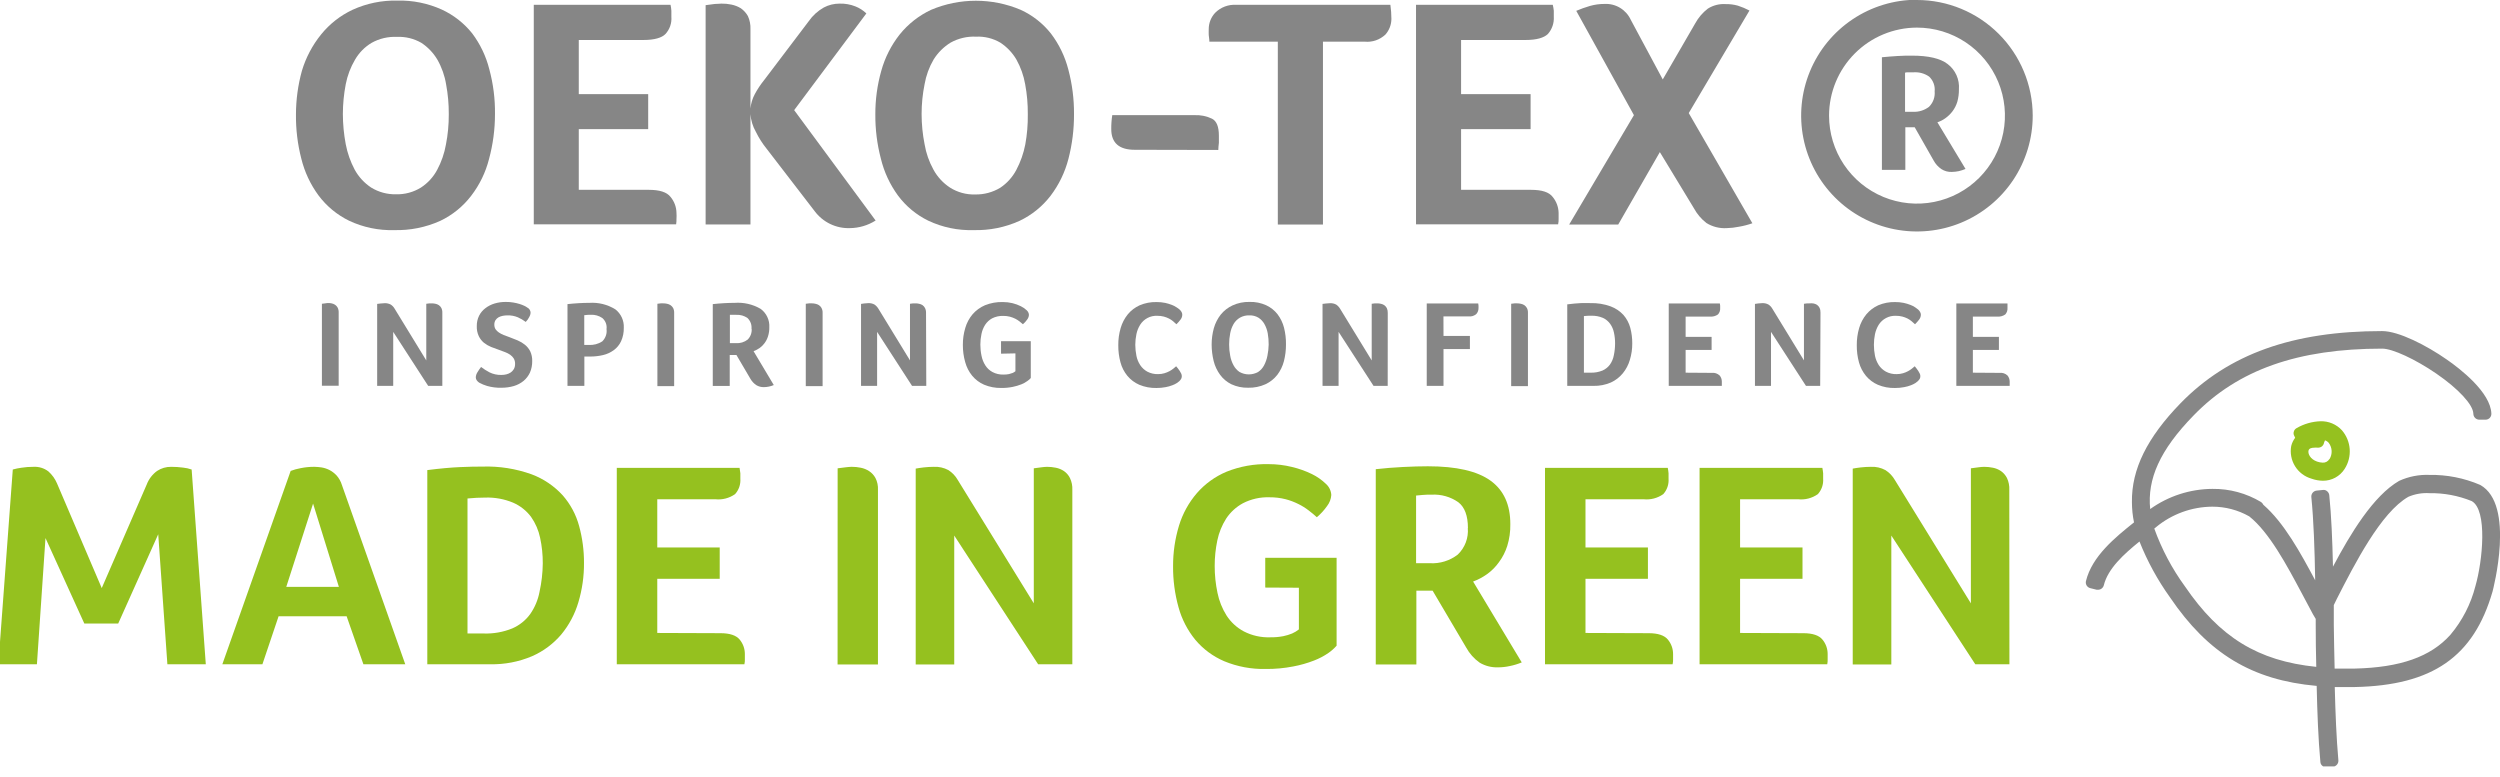
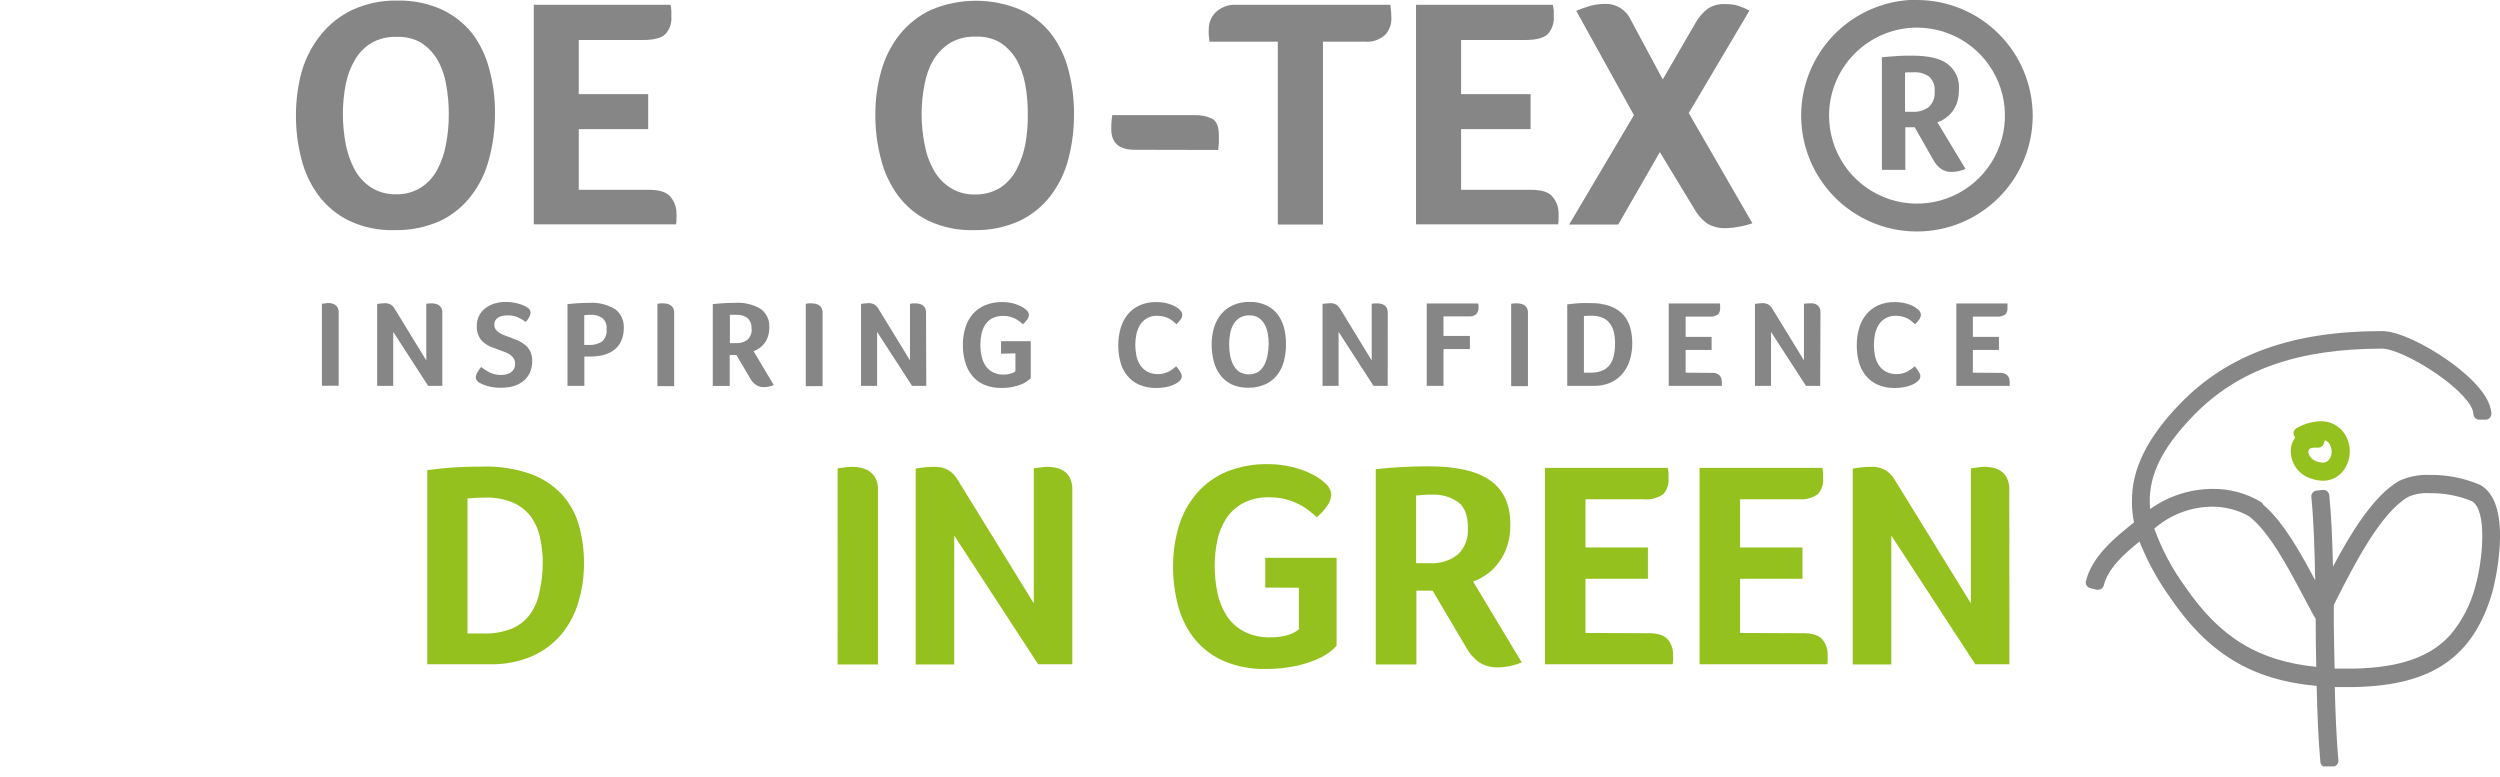
<svg xmlns="http://www.w3.org/2000/svg" width="164" height="51" viewBox="0 0 164 51" fill="none">
  <g id="Zertifizierung_OEKOTEX_Made_in_Green_rgb 1" clip-path="url(#clip0_652_3153)">
-     <path id="Vector" d="M2.188 30.624C2.543 30.602 2.893 30.708 3.175 30.925C3.417 31.14 3.609 31.407 3.737 31.705L6.674 38.579L9.627 31.779C9.762 31.424 9.998 31.116 10.306 30.893C10.58 30.712 10.902 30.618 11.23 30.624C11.491 30.624 11.752 30.641 12.01 30.675C12.202 30.694 12.39 30.736 12.572 30.8L13.5 43.576H10.98L10.38 35.047L7.755 40.902H5.531L2.984 35.297L2.422 43.576H-0.109L0.839 30.8C1.026 30.748 1.216 30.709 1.408 30.683C1.666 30.643 1.927 30.623 2.188 30.624Z" fill="#95C11F" />
-     <path id="Vector_2" d="M23.839 43.575L22.738 40.425H18.276L17.215 43.575H14.586L19.068 30.892C19.278 30.813 19.495 30.753 19.715 30.713C20.011 30.652 20.311 30.622 20.613 30.623C20.772 30.626 20.931 30.639 21.088 30.662C21.266 30.691 21.438 30.746 21.599 30.826C21.776 30.916 21.936 31.037 22.072 31.181C22.236 31.364 22.359 31.582 22.43 31.818L26.585 43.575H23.839ZM20.538 33.035L18.779 38.5H22.231L20.538 33.035Z" fill="#95C11F" />
    <path id="Vector_3" d="M38.31 36.927C38.316 37.8 38.192 38.668 37.943 39.504C37.716 40.276 37.335 40.995 36.824 41.616C36.3 42.234 35.642 42.724 34.901 43.048C34.03 43.417 33.092 43.597 32.147 43.575H28.031V30.838C28.858 30.733 29.56 30.67 30.149 30.643C30.738 30.615 31.238 30.608 31.663 30.608C32.755 30.574 33.844 30.746 34.873 31.115C35.651 31.406 36.349 31.877 36.909 32.489C37.42 33.07 37.789 33.76 37.99 34.507C38.206 35.296 38.313 36.11 38.31 36.927ZM35.606 36.967C35.61 36.398 35.551 35.831 35.431 35.276C35.328 34.782 35.125 34.315 34.834 33.902C34.531 33.498 34.127 33.179 33.664 32.977C33.087 32.736 32.464 32.621 31.838 32.641C31.464 32.641 31.074 32.661 30.668 32.7V41.557H31.729C32.374 41.58 33.016 41.465 33.613 41.221C34.08 41.017 34.484 40.693 34.783 40.281C35.086 39.845 35.294 39.35 35.392 38.828C35.527 38.217 35.599 37.593 35.606 36.967Z" fill="#95C11F" />
-     <path id="Vector_4" d="M47.26 41.537C47.88 41.537 48.301 41.682 48.528 41.963C48.745 42.228 48.864 42.561 48.863 42.904C48.863 43.044 48.863 43.161 48.863 43.259C48.863 43.356 48.863 43.462 48.832 43.575H40.461V30.693H48.516C48.539 30.811 48.556 30.929 48.567 31.049C48.567 31.146 48.567 31.263 48.567 31.404C48.58 31.587 48.556 31.771 48.497 31.945C48.437 32.119 48.343 32.279 48.22 32.415C47.843 32.681 47.383 32.8 46.925 32.751H43.117V35.912H47.213V37.969H43.117V41.522L47.26 41.537Z" fill="#95C11F" />
    <path id="Vector_5" d="M54.949 30.721C55.133 30.693 55.308 30.674 55.484 30.654C55.613 30.637 55.743 30.627 55.874 30.623C56.072 30.623 56.269 30.643 56.463 30.682C56.659 30.72 56.845 30.795 57.013 30.904C57.187 31.018 57.33 31.174 57.43 31.357C57.553 31.598 57.609 31.867 57.594 32.138V43.591H54.945L54.949 30.721Z" fill="#95C11F" />
    <path id="Vector_6" d="M70.345 43.576H68.102L62.598 35.133V43.587H60.07V30.741C60.199 30.714 60.371 30.69 60.593 30.663C60.811 30.638 61.029 30.625 61.248 30.624C61.584 30.605 61.919 30.68 62.216 30.839C62.471 31.003 62.682 31.227 62.832 31.491L67.817 39.579V30.721L68.32 30.655C68.442 30.638 68.564 30.627 68.687 30.624C68.881 30.624 69.074 30.644 69.264 30.683C69.456 30.72 69.637 30.796 69.799 30.905C69.965 31.021 70.099 31.177 70.189 31.358C70.305 31.601 70.358 31.869 70.345 32.139V43.576Z" fill="#95C11F" />
    <path id="Vector_7" d="M83 38.544V36.592H87.681V42.357C87.521 42.538 87.34 42.699 87.142 42.837C86.85 43.037 86.536 43.202 86.206 43.329C85.762 43.502 85.302 43.633 84.833 43.72C84.242 43.835 83.641 43.89 83.039 43.884C82.103 43.907 81.173 43.734 80.308 43.376C79.575 43.063 78.925 42.582 78.412 41.971C77.901 41.345 77.526 40.619 77.312 39.84C77.067 38.96 76.946 38.051 76.954 37.138C76.95 36.236 77.082 35.339 77.344 34.476C77.583 33.695 77.981 32.972 78.514 32.352C79.047 31.739 79.715 31.257 80.464 30.943C81.343 30.592 82.284 30.423 83.23 30.448C83.741 30.448 84.251 30.509 84.747 30.631C85.201 30.738 85.642 30.895 86.062 31.099C86.402 31.265 86.714 31.484 86.986 31.747C87.192 31.933 87.317 32.193 87.333 32.47C87.316 32.736 87.218 32.99 87.053 33.2C86.863 33.471 86.639 33.716 86.385 33.93C86.233 33.789 86.054 33.641 85.855 33.489C85.645 33.326 85.419 33.184 85.18 33.067C84.909 32.931 84.624 32.823 84.33 32.747C83.986 32.661 83.632 32.619 83.277 32.622C82.673 32.602 82.074 32.736 81.537 33.012C81.093 33.252 80.715 33.598 80.437 34.019C80.158 34.458 79.961 34.943 79.856 35.452C79.741 36.001 79.683 36.561 79.684 37.123C79.682 37.717 79.744 38.31 79.867 38.891C79.974 39.42 80.176 39.926 80.464 40.382C80.746 40.816 81.132 41.171 81.588 41.416C82.127 41.696 82.729 41.83 83.335 41.807C83.62 41.812 83.905 41.787 84.186 41.733C84.383 41.692 84.576 41.634 84.763 41.557C84.922 41.488 85.072 41.397 85.207 41.288V38.555L83 38.544Z" fill="#95C11F" />
    <path id="Vector_8" d="M99.077 34.39C99.086 34.873 99.018 35.354 98.875 35.815C98.753 36.201 98.567 36.564 98.325 36.888C98.109 37.19 97.846 37.453 97.544 37.669C97.264 37.868 96.958 38.029 96.636 38.149L99.826 43.454C99.575 43.559 99.313 43.638 99.046 43.692C98.79 43.749 98.528 43.778 98.266 43.778C97.846 43.792 97.431 43.687 97.069 43.473C96.699 43.213 96.395 42.871 96.179 42.474L93.979 38.746H92.914V43.587H90.25V30.779C90.831 30.713 91.42 30.666 92.029 30.635C92.637 30.604 93.199 30.588 93.671 30.588C95.535 30.588 96.903 30.901 97.775 31.529C98.646 32.156 99.08 33.11 99.077 34.39ZM96.296 34.64C96.296 33.836 96.086 33.266 95.66 32.942C95.151 32.589 94.539 32.416 93.921 32.45C93.691 32.45 93.488 32.45 93.32 32.469L92.895 32.508V36.947H93.804C94.46 36.984 95.109 36.783 95.629 36.381C95.862 36.158 96.041 35.886 96.156 35.585C96.27 35.284 96.315 34.961 96.288 34.64H96.296Z" fill="#95C11F" />
    <path id="Vector_9" d="M108.151 41.537C108.771 41.537 109.192 41.682 109.418 41.963C109.636 42.228 109.754 42.561 109.754 42.904C109.754 43.044 109.754 43.161 109.754 43.259C109.754 43.356 109.754 43.462 109.723 43.575H101.352V30.693H109.407C109.43 30.811 109.447 30.929 109.457 31.049C109.457 31.146 109.457 31.263 109.457 31.404C109.471 31.587 109.447 31.771 109.387 31.945C109.328 32.119 109.233 32.279 109.11 32.415C108.734 32.681 108.273 32.8 107.815 32.751H104.008V35.912H108.104V37.969H104.008V41.522L108.151 41.537Z" fill="#95C11F" />
    <path id="Vector_10" d="M118.291 41.537C118.911 41.537 119.333 41.682 119.559 41.963C119.776 42.228 119.895 42.561 119.894 42.904C119.894 43.044 119.894 43.161 119.894 43.259C119.894 43.356 119.894 43.462 119.867 43.575H111.492V30.693H119.547C119.571 30.811 119.587 30.929 119.598 31.049C119.598 31.146 119.598 31.263 119.598 31.404C119.611 31.587 119.588 31.771 119.528 31.945C119.468 32.119 119.374 32.279 119.251 32.415C118.875 32.681 118.414 32.801 117.956 32.751H114.149V35.912H118.244V37.969H114.149V41.522L118.291 41.537Z" fill="#95C11F" />
    <path id="Vector_11" d="M131.818 43.576H129.579L124.071 35.133V43.587H121.539V30.741C121.668 30.714 121.843 30.69 122.062 30.663C122.281 30.638 122.501 30.625 122.721 30.624C123.056 30.605 123.389 30.68 123.684 30.839C123.941 31.003 124.153 31.226 124.305 31.491L129.29 39.579V30.721L129.789 30.655C129.911 30.638 130.033 30.627 130.156 30.624C130.351 30.624 130.546 30.644 130.737 30.683C130.927 30.72 131.108 30.796 131.268 30.905C131.432 31.022 131.566 31.178 131.658 31.358C131.772 31.602 131.824 31.87 131.81 32.139L131.818 43.576Z" fill="#95C11F" />
    <path id="Vector_12" d="M162.697 31.809C161.647 31.358 160.513 31.134 159.37 31.154C158.686 31.126 158.006 31.26 157.384 31.544C155.695 32.52 154.193 34.998 153.043 37.173C153.004 35.432 152.937 33.831 152.801 32.489C152.796 32.437 152.78 32.387 152.755 32.341C152.731 32.296 152.697 32.256 152.657 32.223C152.619 32.19 152.575 32.165 152.527 32.151C152.479 32.137 152.429 32.134 152.38 32.141L151.962 32.184C151.863 32.197 151.772 32.247 151.709 32.325C151.646 32.403 151.615 32.502 151.623 32.602C151.775 34.116 151.841 35.998 151.876 38.067C150.909 36.255 149.828 34.284 148.475 33.113C148.442 33.042 148.391 32.98 148.327 32.934C147.363 32.356 146.259 32.057 145.136 32.071C143.671 32.079 142.244 32.541 141.052 33.394C140.857 31.442 141.664 29.541 143.915 27.238C146.809 24.26 150.733 22.87 156.273 22.87C156.947 22.87 158.437 23.561 159.814 24.502C161.277 25.509 162.237 26.547 162.252 27.141C162.252 27.244 162.294 27.344 162.367 27.417C162.44 27.49 162.539 27.531 162.643 27.531H163.064C163.166 27.528 163.263 27.484 163.333 27.41C163.401 27.335 163.437 27.238 163.434 27.137C163.388 25.739 161.383 24.19 160.524 23.596C159.186 22.66 157.353 21.719 156.269 21.719C150.398 21.719 146.193 23.226 143.053 26.442C140.845 28.714 139.823 30.787 139.854 32.945C139.856 33.39 139.901 33.833 139.991 34.269C138.754 35.256 137.237 36.49 136.839 38.117C136.815 38.216 136.831 38.319 136.882 38.406C136.935 38.494 137.021 38.557 137.12 38.582L137.541 38.687C137.573 38.691 137.606 38.691 137.639 38.687C137.723 38.686 137.805 38.657 137.872 38.605C137.939 38.553 137.987 38.48 138.009 38.398C138.278 37.302 139.312 36.361 140.35 35.522C140.866 36.822 141.54 38.054 142.355 39.191C144.843 42.856 147.718 44.617 151.974 44.995C152.013 46.764 152.079 48.474 152.216 49.98C152.218 50.03 152.231 50.079 152.254 50.124C152.276 50.168 152.309 50.207 152.348 50.238C152.416 50.298 152.503 50.333 152.594 50.336H152.629L153.043 50.296C153.145 50.288 153.239 50.239 153.306 50.16C153.372 50.082 153.405 49.981 153.398 49.879C153.269 48.434 153.203 46.783 153.16 45.07C153.398 45.07 153.632 45.07 153.866 45.07C154.1 45.07 154.256 45.07 154.474 45.07C159.576 44.964 162.276 43.083 163.512 38.801C163.536 38.695 165.026 33.094 162.697 31.809ZM147.55 33.874C148.869 34.92 150.031 37.11 150.975 38.879C151.248 39.398 151.494 39.862 151.728 40.292L151.911 40.6C151.911 40.721 151.911 40.842 151.911 40.959C151.911 41.883 151.923 42.812 151.947 43.746C148.116 43.356 145.604 41.795 143.334 38.469C142.486 37.306 141.809 36.028 141.321 34.675L141.446 34.573C142.485 33.717 143.786 33.246 145.132 33.238C145.98 33.237 146.813 33.456 147.55 33.874ZM153.097 40.986V40.955C153.097 40.53 153.097 40.108 153.097 39.694C153.136 39.616 153.171 39.531 153.218 39.445L153.308 39.261C154.455 37.021 156.179 33.621 157.989 32.59C158.425 32.403 158.9 32.322 159.374 32.352C160.322 32.337 161.264 32.513 162.143 32.871C163.193 33.449 162.861 36.806 162.389 38.441C162.09 39.621 161.527 40.717 160.743 41.646C159.448 43.09 157.451 43.789 154.47 43.859H153.877C153.632 43.859 153.382 43.859 153.152 43.859C153.125 42.884 153.113 41.919 153.097 40.986Z" fill="#878787" />
    <path id="Vector_13" d="M151.634 31.401C151.875 31.487 152.128 31.534 152.383 31.537C152.668 31.539 152.948 31.469 153.198 31.332C153.448 31.195 153.659 30.997 153.811 30.756C154.057 30.372 154.172 29.918 154.14 29.462C154.108 29.006 153.929 28.573 153.631 28.227C153.453 28.033 153.234 27.88 152.992 27.777C152.749 27.675 152.487 27.626 152.223 27.634C151.674 27.653 151.138 27.807 150.663 28.082C150.618 28.105 150.578 28.137 150.545 28.176C150.513 28.215 150.489 28.26 150.476 28.309C150.459 28.356 150.454 28.407 150.459 28.457C150.465 28.507 150.481 28.555 150.507 28.598L150.561 28.719C150.44 28.879 150.352 29.062 150.304 29.257C150.22 29.716 150.31 30.19 150.556 30.586C150.802 30.982 151.186 31.272 151.634 31.401ZM152.804 30.12C152.76 30.195 152.695 30.256 152.618 30.296C152.541 30.337 152.454 30.356 152.368 30.35C152.243 30.345 152.119 30.321 152.001 30.28C151.541 30.12 151.388 29.753 151.439 29.558C151.474 29.425 151.607 29.367 151.829 29.367C151.893 29.36 151.957 29.36 152.02 29.367C152.121 29.376 152.222 29.35 152.305 29.293C152.387 29.231 152.442 29.14 152.457 29.039L152.52 28.887C152.615 28.918 152.7 28.975 152.765 29.05C152.88 29.203 152.946 29.387 152.955 29.578C152.964 29.768 152.916 29.957 152.816 30.12H152.804Z" fill="#95C11F" />
    <path id="Vector_14" d="M32.471 7.483C32.472 8.477 32.341 9.467 32.081 10.427C31.86 11.304 31.461 12.126 30.91 12.843C30.373 13.546 29.677 14.11 28.878 14.49C27.928 14.916 26.895 15.123 25.855 15.095C24.835 15.125 23.822 14.914 22.898 14.478C22.11 14.093 21.424 13.526 20.897 12.823C20.365 12.1 19.98 11.279 19.766 10.407C19.522 9.459 19.404 8.482 19.415 7.503C19.417 6.537 19.548 5.576 19.805 4.645C20.065 3.778 20.492 2.969 21.061 2.264C21.617 1.575 22.323 1.021 23.124 0.644C24.049 0.221 25.057 0.014 26.073 0.039C27.072 0.014 28.064 0.214 28.976 0.625C29.753 0.983 30.437 1.517 30.973 2.186C31.502 2.89 31.886 3.693 32.1 4.548C32.358 5.505 32.483 6.492 32.471 7.483ZM29.44 7.483C29.444 6.829 29.385 6.175 29.264 5.532C29.171 4.959 28.975 4.407 28.687 3.904C28.425 3.465 28.068 3.092 27.642 2.811C27.158 2.531 26.604 2.395 26.046 2.42C25.464 2.392 24.886 2.527 24.377 2.811C23.93 3.078 23.559 3.454 23.296 3.904C22.999 4.406 22.79 4.955 22.68 5.528C22.557 6.171 22.494 6.824 22.492 7.479C22.494 8.143 22.557 8.806 22.68 9.458C22.791 10.043 22.99 10.607 23.269 11.133C23.529 11.605 23.899 12.007 24.349 12.304C24.839 12.605 25.405 12.758 25.98 12.745C26.556 12.761 27.124 12.607 27.614 12.304C28.064 12.011 28.432 11.608 28.683 11.133C28.959 10.617 29.152 10.059 29.253 9.482C29.381 8.83 29.444 8.167 29.44 7.503V7.483Z" fill="#868686" />
    <path id="Vector_15" d="M42.575 12.453C43.258 12.453 43.745 12.601 43.987 12.917C44.235 13.213 44.373 13.585 44.377 13.971C44.386 14.101 44.386 14.231 44.377 14.361C44.377 14.467 44.377 14.584 44.354 14.716H35.016V0.316H43.987C44.016 0.445 44.034 0.575 44.042 0.707C44.042 0.808 44.042 0.937 44.042 1.097C44.059 1.303 44.033 1.511 43.966 1.706C43.899 1.902 43.792 2.081 43.652 2.233C43.41 2.483 42.919 2.623 42.224 2.623H37.968V6.176H42.521V8.471H37.968V12.453H42.575Z" fill="#868686" />
-     <path id="Vector_16" d="M46.289 0.339L46.882 0.261C47.073 0.261 47.221 0.237 47.319 0.237C47.54 0.233 47.761 0.254 47.978 0.3C48.197 0.344 48.407 0.426 48.598 0.542C48.788 0.676 48.947 0.851 49.062 1.053C49.186 1.325 49.243 1.622 49.23 1.92V7.115C49.263 6.786 49.359 6.466 49.515 6.175C49.687 5.855 49.888 5.552 50.116 5.269L53.049 1.397C53.308 1.023 53.648 0.714 54.044 0.491C54.363 0.322 54.72 0.235 55.081 0.237C55.432 0.227 55.781 0.289 56.107 0.417C56.378 0.522 56.624 0.68 56.833 0.881L52.097 7.225L57.441 14.466C56.935 14.786 56.351 14.959 55.752 14.965C55.305 14.98 54.861 14.886 54.459 14.692C54.056 14.497 53.706 14.208 53.439 13.849L50.291 9.758C50.017 9.418 49.782 9.049 49.589 8.657C49.383 8.299 49.261 7.899 49.23 7.486V14.727H46.289V0.339Z" fill="#868686" />
    <path id="Vector_17" d="M70.455 7.483C70.46 8.476 70.337 9.465 70.088 10.426C69.862 11.302 69.464 12.123 68.918 12.843C68.378 13.546 67.678 14.111 66.878 14.49C65.934 14.916 64.905 15.123 63.87 15.095C62.845 15.127 61.826 14.916 60.898 14.478C60.11 14.095 59.427 13.527 58.904 12.823C58.376 12.099 57.995 11.278 57.785 10.407C57.537 9.459 57.415 8.483 57.422 7.503C57.418 6.537 57.55 5.575 57.812 4.645C58.052 3.779 58.462 2.97 59.018 2.264C59.573 1.574 60.279 1.02 61.081 0.644C62.011 0.251 63.009 0.049 64.018 0.049C65.027 0.049 66.026 0.251 66.956 0.644C67.733 0.999 68.415 1.534 68.945 2.206C69.478 2.909 69.865 3.712 70.084 4.567C70.336 5.518 70.461 6.499 70.455 7.483ZM67.424 7.483C67.429 6.829 67.372 6.175 67.252 5.531C67.153 4.96 66.958 4.41 66.675 3.904C66.413 3.457 66.051 3.078 65.618 2.795C65.137 2.514 64.586 2.379 64.03 2.405C63.448 2.378 62.87 2.513 62.361 2.795C61.908 3.073 61.526 3.453 61.245 3.904C60.952 4.405 60.751 4.955 60.652 5.528C60.523 6.17 60.457 6.824 60.457 7.479C60.458 8.144 60.523 8.807 60.652 9.458C60.75 10.046 60.948 10.612 61.237 11.133C61.496 11.606 61.867 12.008 62.318 12.304C62.812 12.618 63.39 12.776 63.975 12.757C64.553 12.768 65.123 12.615 65.618 12.316C66.061 12.02 66.423 11.617 66.671 11.145C66.95 10.619 67.148 10.055 67.26 9.47C67.378 8.821 67.433 8.162 67.424 7.503V7.483Z" fill="#868686" />
    <path id="Vector_18" d="M74.436 9.826C73.418 9.826 72.899 9.377 72.899 8.471C72.895 8.164 72.917 7.857 72.965 7.554H78.34C78.744 7.533 79.146 7.614 79.511 7.788C79.811 7.944 79.959 8.311 79.959 8.901V9.369C79.936 9.533 79.928 9.678 79.92 9.838L74.436 9.826Z" fill="#868686" />
    <path id="Vector_19" d="M83.825 2.733H79.335C79.335 2.557 79.3 2.421 79.293 2.296C79.285 2.171 79.293 2.054 79.293 1.906C79.293 1.51 79.444 1.129 79.714 0.84C79.895 0.658 80.113 0.517 80.353 0.427C80.594 0.337 80.85 0.299 81.106 0.317H91.209C91.253 0.623 91.275 0.932 91.276 1.242C91.273 1.619 91.135 1.982 90.886 2.265C90.704 2.436 90.488 2.567 90.252 2.648C90.016 2.729 89.765 2.758 89.516 2.733H86.786V14.729H83.825V2.733Z" fill="#868686" />
    <path id="Vector_20" d="M100.446 12.453C101.137 12.453 101.617 12.601 101.855 12.917C102.101 13.214 102.238 13.585 102.245 13.971C102.245 14.139 102.245 14.268 102.245 14.361C102.245 14.455 102.245 14.584 102.213 14.716H92.891V0.316H101.862C101.894 0.445 101.916 0.575 101.929 0.707C101.929 0.808 101.929 0.937 101.929 1.097C101.942 1.303 101.914 1.509 101.847 1.704C101.78 1.899 101.675 2.079 101.539 2.233C101.277 2.483 100.79 2.623 100.088 2.623H95.847V6.176H100.407V8.471H95.847V12.453H100.446Z" fill="#868686" />
    <path id="Vector_21" d="M108.886 9.978L106.156 14.728H102.938L107.185 7.553L103.402 0.711C103.693 0.587 103.991 0.48 104.295 0.391C104.611 0.301 104.938 0.256 105.266 0.258C105.624 0.241 105.979 0.332 106.285 0.519C106.591 0.707 106.834 0.981 106.983 1.308L109.077 5.211L111.195 1.554C111.402 1.169 111.688 0.832 112.034 0.566C112.383 0.346 112.793 0.242 113.204 0.269C113.474 0.264 113.744 0.299 114.004 0.371C114.266 0.455 114.521 0.562 114.765 0.691L110.782 7.417L114.956 14.646C114.67 14.747 114.377 14.823 114.078 14.873C113.81 14.928 113.537 14.96 113.263 14.966C112.796 14.992 112.333 14.874 111.937 14.627C111.601 14.365 111.324 14.037 111.121 13.662L108.886 9.978Z" fill="#868686" />
    <path id="Vector_22" d="M125.747 1.811C126.889 1.81 128.005 2.147 128.954 2.78C129.904 3.414 130.645 4.315 131.083 5.37C131.521 6.425 131.636 7.586 131.414 8.706C131.193 9.826 130.644 10.856 129.837 11.664C129.031 12.472 128.003 13.023 126.883 13.246C125.764 13.47 124.604 13.356 123.549 12.919C122.494 12.482 121.593 11.742 120.959 10.793C120.324 9.843 119.986 8.727 119.986 7.585C119.988 6.055 120.595 4.589 121.675 3.507C122.755 2.425 124.219 1.815 125.747 1.811ZM125.747 -0.016C124.245 -0.015 122.777 0.432 121.529 1.267C120.28 2.103 119.307 3.29 118.733 4.679C118.159 6.068 118.009 7.596 118.303 9.07C118.596 10.544 119.32 11.898 120.382 12.96C121.444 14.023 122.798 14.746 124.271 15.039C125.744 15.332 127.271 15.181 128.658 14.606C130.046 14.03 131.232 13.056 132.066 11.807C132.901 10.557 133.346 9.088 133.346 7.585C133.342 5.571 132.539 3.641 131.114 2.219C129.69 0.797 127.759 -0.001 125.747 -1.09076e-05V-0.016Z" fill="#868686" />
    <path id="Vector_23" d="M128.505 5.856C128.509 6.134 128.474 6.411 128.399 6.68C128.33 6.906 128.222 7.119 128.079 7.308C127.949 7.478 127.794 7.628 127.619 7.753C127.459 7.87 127.281 7.961 127.093 8.022L128.938 11.083C128.795 11.143 128.647 11.191 128.497 11.227C128.347 11.258 128.194 11.275 128.04 11.278C127.799 11.289 127.561 11.225 127.358 11.094C127.143 10.949 126.966 10.753 126.843 10.524L125.606 8.35H124.99V11.145H123.453V3.756C123.796 3.721 124.132 3.697 124.479 3.674C124.826 3.65 125.138 3.65 125.419 3.65C126.5 3.65 127.284 3.83 127.76 4.197C128.013 4.388 128.214 4.641 128.345 4.931C128.475 5.221 128.53 5.539 128.505 5.856ZM126.913 6.004C126.933 5.824 126.91 5.642 126.847 5.472C126.784 5.302 126.682 5.148 126.55 5.024C126.258 4.821 125.907 4.722 125.552 4.743H125.216C125.115 4.743 125.037 4.743 124.971 4.767V7.335H125.489C125.866 7.353 126.237 7.238 126.539 7.011C126.673 6.88 126.777 6.72 126.842 6.543C126.907 6.366 126.931 6.176 126.913 5.989V6.004Z" fill="#868686" />
    <path id="Vector_24" d="M21.117 19.927L21.336 19.9C21.472 19.872 21.613 19.872 21.749 19.9C21.83 19.915 21.906 19.946 21.975 19.99C22.048 20.039 22.108 20.104 22.151 20.181C22.199 20.281 22.222 20.391 22.217 20.501V25.302H21.117V19.927Z" fill="#868686" />
    <path id="Vector_25" d="M29.017 25.315H28.089L25.795 21.771V25.315H24.742V19.936C24.817 19.922 24.892 19.913 24.968 19.909C25.059 19.896 25.15 19.89 25.241 19.889C25.377 19.885 25.512 19.916 25.632 19.979C25.738 20.048 25.827 20.141 25.889 20.252L27.964 23.644V19.928L28.175 19.901C28.226 19.896 28.276 19.896 28.327 19.901C28.408 19.901 28.49 19.91 28.569 19.928C28.647 19.944 28.721 19.974 28.787 20.018C28.859 20.066 28.916 20.132 28.955 20.209C29.002 20.309 29.023 20.419 29.017 20.529V25.315Z" fill="#868686" />
    <path id="Vector_26" d="M31.558 24.073C31.731 24.206 31.915 24.324 32.108 24.425C32.35 24.544 32.618 24.603 32.888 24.596C33 24.597 33.111 24.584 33.22 24.557C33.321 24.532 33.417 24.49 33.505 24.433C33.588 24.373 33.658 24.297 33.711 24.21C33.766 24.105 33.793 23.988 33.789 23.87C33.794 23.748 33.764 23.626 33.704 23.519C33.642 23.423 33.563 23.339 33.469 23.273C33.364 23.201 33.25 23.142 33.13 23.098L32.74 22.953C32.568 22.895 32.397 22.832 32.221 22.762C32.052 22.693 31.893 22.601 31.749 22.488C31.607 22.37 31.491 22.222 31.41 22.055C31.313 21.848 31.268 21.62 31.277 21.392C31.273 21.155 31.325 20.921 31.429 20.709C31.529 20.513 31.671 20.344 31.847 20.213C32.028 20.075 32.233 19.972 32.451 19.908C32.689 19.838 32.937 19.804 33.185 19.807C33.349 19.805 33.514 19.818 33.676 19.846C33.816 19.869 33.954 19.901 34.09 19.943C34.194 19.975 34.296 20.014 34.394 20.061C34.46 20.09 34.523 20.126 34.581 20.17C34.65 20.201 34.707 20.252 34.747 20.316C34.788 20.38 34.808 20.454 34.807 20.529C34.8 20.622 34.77 20.711 34.722 20.791C34.661 20.912 34.583 21.022 34.488 21.118C34.327 20.997 34.153 20.894 33.969 20.814C33.753 20.724 33.52 20.681 33.286 20.689C33.187 20.689 33.087 20.698 32.99 20.716C32.893 20.734 32.8 20.765 32.713 20.81C32.629 20.856 32.558 20.921 32.506 21.001C32.452 21.091 32.425 21.194 32.428 21.298C32.426 21.402 32.453 21.505 32.506 21.595C32.565 21.679 32.639 21.752 32.724 21.809C32.824 21.876 32.929 21.932 33.04 21.977L33.431 22.122C33.602 22.184 33.778 22.254 33.953 22.328C34.127 22.402 34.29 22.499 34.437 22.617C34.577 22.731 34.692 22.872 34.776 23.031C34.873 23.236 34.92 23.461 34.913 23.687C34.917 23.946 34.867 24.203 34.765 24.44C34.668 24.649 34.527 24.835 34.351 24.983C34.163 25.138 33.945 25.254 33.711 25.323C33.445 25.4 33.169 25.438 32.892 25.436C32.576 25.445 32.26 25.405 31.956 25.319C31.776 25.266 31.602 25.194 31.437 25.104C31.375 25.064 31.321 25.012 31.277 24.952C31.233 24.893 31.21 24.822 31.211 24.749C31.219 24.632 31.256 24.519 31.32 24.421C31.392 24.3 31.472 24.184 31.558 24.073Z" fill="#868686" />
    <path id="Vector_27" d="M40.921 21.504C40.928 21.809 40.867 22.112 40.741 22.39C40.633 22.622 40.468 22.822 40.261 22.972C40.052 23.124 39.815 23.233 39.563 23.292C39.288 23.357 39.007 23.389 38.724 23.389H38.334V25.314H37.227V19.95C37.468 19.923 37.714 19.904 37.968 19.888C38.221 19.872 38.447 19.868 38.65 19.868C39.256 19.826 39.859 19.976 40.374 20.298C40.555 20.441 40.699 20.625 40.794 20.834C40.889 21.044 40.933 21.274 40.921 21.504ZM39.793 21.559C39.805 21.428 39.786 21.296 39.736 21.174C39.687 21.053 39.608 20.945 39.508 20.86C39.289 20.711 39.028 20.637 38.764 20.649C38.617 20.647 38.471 20.656 38.327 20.677V22.628H38.615C38.929 22.649 39.24 22.568 39.505 22.398C39.615 22.291 39.699 22.159 39.748 22.013C39.797 21.867 39.81 21.711 39.785 21.559H39.793Z" fill="#868686" />
    <path id="Vector_28" d="M43.125 19.927L43.347 19.9C43.402 19.895 43.457 19.895 43.511 19.9C43.594 19.9 43.676 19.909 43.757 19.927C43.837 19.942 43.914 19.973 43.983 20.017C44.056 20.066 44.116 20.131 44.159 20.208C44.207 20.308 44.229 20.418 44.225 20.528V25.33H43.125V19.927Z" fill="#868686" />
    <path id="Vector_29" d="M50.467 21.469C50.471 21.67 50.442 21.87 50.382 22.062C50.331 22.225 50.253 22.378 50.151 22.515C50.06 22.639 49.95 22.747 49.824 22.835C49.702 22.918 49.571 22.986 49.434 23.038L50.76 25.259C50.657 25.303 50.55 25.337 50.44 25.36C50.334 25.383 50.225 25.395 50.116 25.396C49.941 25.402 49.768 25.357 49.617 25.267C49.456 25.16 49.323 25.017 49.227 24.849L48.31 23.288H47.87V25.318H46.758V19.95C47 19.923 47.245 19.903 47.499 19.888C47.752 19.872 47.979 19.868 48.182 19.868C48.779 19.822 49.376 19.958 49.894 20.259C50.083 20.396 50.235 20.579 50.335 20.791C50.435 21.002 50.481 21.235 50.467 21.469ZM49.297 21.57C49.311 21.439 49.294 21.307 49.248 21.184C49.202 21.061 49.128 20.95 49.032 20.86C48.82 20.712 48.565 20.64 48.306 20.653H48.057H47.881V22.511H48.271C48.552 22.531 48.83 22.447 49.051 22.273C49.142 22.18 49.212 22.069 49.257 21.948C49.301 21.826 49.319 21.696 49.309 21.566L49.297 21.57Z" fill="#868686" />
    <path id="Vector_30" d="M52.859 19.927L53.082 19.899C53.136 19.895 53.191 19.895 53.246 19.899C53.328 19.899 53.411 19.908 53.491 19.927C53.573 19.942 53.651 19.973 53.721 20.017C53.794 20.065 53.853 20.131 53.893 20.208C53.944 20.306 53.969 20.417 53.963 20.528V25.329H52.859V19.927Z" fill="#868686" />
    <path id="Vector_31" d="M60.764 25.315H59.831L57.538 21.771V25.315H56.484V19.936C56.555 19.921 56.627 19.91 56.699 19.905C56.789 19.892 56.881 19.886 56.972 19.885C57.108 19.881 57.242 19.912 57.362 19.975C57.467 20.046 57.554 20.14 57.62 20.248L59.695 23.64V19.928L59.901 19.901C59.953 19.896 60.006 19.896 60.057 19.901C60.138 19.9 60.218 19.909 60.295 19.928C60.375 19.943 60.45 19.974 60.518 20.018C60.587 20.067 60.643 20.133 60.682 20.209C60.73 20.309 60.752 20.419 60.748 20.529L60.764 25.315Z" fill="#868686" />
    <path id="Vector_32" d="M65.668 23.202V22.382H67.619V24.798C67.553 24.875 67.477 24.942 67.393 24.997C67.272 25.085 67.141 25.157 67.003 25.212C66.818 25.285 66.627 25.341 66.433 25.38C66.187 25.43 65.936 25.453 65.684 25.45C65.296 25.458 64.911 25.385 64.553 25.235C64.25 25.103 63.983 24.901 63.773 24.646C63.559 24.384 63.404 24.079 63.316 23.752C63.212 23.385 63.161 23.006 63.164 22.624C63.161 22.246 63.215 21.87 63.324 21.508C63.419 21.181 63.581 20.878 63.8 20.618C64.023 20.36 64.302 20.157 64.615 20.024C64.987 19.875 65.385 19.803 65.786 19.814C65.998 19.813 66.211 19.838 66.418 19.888C66.606 19.934 66.789 20.001 66.964 20.087C67.107 20.156 67.238 20.247 67.354 20.356C67.396 20.394 67.431 20.44 67.456 20.492C67.481 20.544 67.495 20.599 67.498 20.657C67.491 20.769 67.45 20.877 67.381 20.965C67.302 21.078 67.209 21.181 67.104 21.27C67.038 21.211 66.964 21.148 66.882 21.086C66.794 21.017 66.7 20.957 66.601 20.907C66.487 20.851 66.368 20.807 66.246 20.774C66.103 20.738 65.956 20.721 65.809 20.723C65.558 20.715 65.308 20.77 65.083 20.883C64.899 20.984 64.743 21.129 64.627 21.305C64.51 21.488 64.428 21.692 64.385 21.906C64.335 22.137 64.31 22.372 64.311 22.608C64.311 22.857 64.337 23.104 64.389 23.346C64.433 23.568 64.517 23.78 64.639 23.971C64.754 24.152 64.914 24.301 65.103 24.404C65.327 24.523 65.579 24.581 65.832 24.572C65.951 24.573 66.07 24.563 66.187 24.541C66.27 24.522 66.351 24.497 66.429 24.466C66.495 24.437 66.556 24.399 66.612 24.353V23.182L65.668 23.202Z" fill="#868686" />
    <path id="Vector_33" d="M77.362 25.007C77.312 25.052 77.258 25.092 77.202 25.128C77.11 25.187 77.012 25.235 76.909 25.272C76.765 25.328 76.616 25.369 76.465 25.397C76.267 25.435 76.066 25.453 75.864 25.452C75.478 25.461 75.094 25.389 74.737 25.241C74.434 25.109 74.167 24.909 73.956 24.655C73.744 24.397 73.59 24.096 73.504 23.773C73.404 23.407 73.356 23.029 73.36 22.649C73.355 22.266 73.408 21.885 73.516 21.517C73.611 21.19 73.77 20.885 73.984 20.619C74.195 20.365 74.462 20.162 74.764 20.026C75.113 19.878 75.489 19.806 75.868 19.815C76.059 19.814 76.25 19.832 76.437 19.87C76.587 19.903 76.735 19.947 76.878 20.003C76.988 20.045 77.093 20.1 77.19 20.166C77.258 20.208 77.322 20.255 77.381 20.307C77.43 20.352 77.472 20.403 77.506 20.459C77.541 20.517 77.558 20.583 77.557 20.651C77.554 20.769 77.511 20.883 77.436 20.974C77.357 21.081 77.268 21.181 77.171 21.271C77.108 21.209 77.034 21.142 76.956 21.076C76.873 21.005 76.781 20.945 76.683 20.896C76.576 20.842 76.463 20.799 76.348 20.768C76.21 20.732 76.068 20.715 75.926 20.717C75.701 20.705 75.477 20.753 75.278 20.858C75.078 20.962 74.91 21.119 74.791 21.31C74.675 21.497 74.593 21.703 74.549 21.919C74.501 22.149 74.476 22.383 74.475 22.618C74.476 22.86 74.501 23.102 74.549 23.34C74.592 23.559 74.677 23.767 74.799 23.953C74.917 24.129 75.074 24.275 75.259 24.378C75.479 24.494 75.725 24.551 75.973 24.542C76.113 24.544 76.252 24.524 76.387 24.484C76.503 24.45 76.615 24.404 76.722 24.347C76.811 24.298 76.896 24.242 76.976 24.179L77.155 24.027L77.268 24.164C77.312 24.217 77.352 24.273 77.389 24.331C77.426 24.387 77.459 24.446 77.487 24.507C77.511 24.558 77.525 24.614 77.526 24.671C77.528 24.732 77.514 24.793 77.487 24.847C77.452 24.905 77.41 24.959 77.362 25.007Z" fill="#868686" />
    <path id="Vector_34" d="M84.36 22.597C84.362 22.968 84.316 23.338 84.224 23.698C84.14 24.021 83.993 24.325 83.791 24.591C83.583 24.856 83.316 25.067 83.011 25.208C82.656 25.367 82.271 25.444 81.883 25.435C81.5 25.445 81.12 25.366 80.772 25.204C80.483 25.061 80.233 24.851 80.042 24.591C79.843 24.32 79.698 24.013 79.617 23.686C79.529 23.331 79.484 22.966 79.484 22.601C79.484 22.238 79.532 21.877 79.629 21.527C79.721 21.204 79.874 20.902 80.081 20.637C80.291 20.378 80.558 20.171 80.861 20.032C81.209 19.873 81.588 19.796 81.969 19.806C82.345 19.794 82.719 19.869 83.061 20.024C83.353 20.159 83.608 20.361 83.806 20.614C84.005 20.877 84.15 21.177 84.232 21.496C84.322 21.856 84.366 22.226 84.36 22.597ZM83.225 22.597C83.227 22.351 83.206 22.105 83.163 21.863C83.125 21.649 83.051 21.443 82.944 21.254C82.85 21.086 82.716 20.944 82.554 20.84C82.374 20.733 82.167 20.68 81.957 20.688C81.741 20.68 81.526 20.733 81.337 20.84C81.167 20.941 81.024 21.083 80.924 21.254C80.816 21.443 80.74 21.649 80.701 21.863C80.654 22.105 80.63 22.351 80.631 22.597C80.63 22.845 80.654 23.092 80.701 23.335C80.739 23.555 80.813 23.767 80.92 23.963C81.013 24.138 81.147 24.288 81.31 24.4C81.497 24.505 81.708 24.56 81.922 24.56C82.137 24.56 82.348 24.505 82.535 24.4C82.7 24.29 82.834 24.14 82.925 23.963C83.028 23.766 83.102 23.554 83.143 23.335C83.192 23.096 83.22 22.852 83.225 22.608V22.597Z" fill="#868686" />
    <path id="Vector_35" d="M91.033 25.315H90.105L87.811 21.771V25.315H86.758V19.936C86.832 19.922 86.908 19.913 86.984 19.909C87.076 19.896 87.168 19.89 87.261 19.889C87.397 19.885 87.531 19.916 87.651 19.979C87.756 20.05 87.844 20.143 87.909 20.252L89.984 23.644V19.928L90.191 19.901C90.242 19.896 90.295 19.896 90.347 19.901C90.427 19.9 90.507 19.909 90.585 19.928C90.664 19.943 90.739 19.974 90.807 20.018C90.876 20.068 90.933 20.134 90.975 20.209C91.019 20.31 91.041 20.419 91.037 20.529L91.033 25.315Z" fill="#868686" />
    <path id="Vector_36" d="M94.694 22.036H96.426V22.898H94.694V25.315H93.594V19.908H96.972C96.983 19.957 96.99 20.007 96.991 20.056C96.991 20.096 96.991 20.146 96.991 20.205C96.994 20.348 96.944 20.487 96.851 20.595C96.782 20.657 96.701 20.703 96.613 20.731C96.525 20.758 96.431 20.767 96.34 20.755H94.69L94.694 22.036Z" fill="#868686" />
    <path id="Vector_37" d="M99.133 19.927L99.355 19.9C99.41 19.895 99.465 19.895 99.519 19.9C99.602 19.9 99.684 19.909 99.765 19.927C99.846 19.943 99.924 19.973 99.995 20.017C100.066 20.067 100.124 20.133 100.167 20.208C100.216 20.307 100.239 20.418 100.233 20.528V25.33H99.133V19.927Z" fill="#868686" />
    <path id="Vector_38" d="M107.076 22.527C107.079 22.892 107.027 23.255 106.92 23.604C106.827 23.928 106.669 24.229 106.456 24.49C106.244 24.747 105.977 24.952 105.676 25.091C105.314 25.247 104.923 25.323 104.529 25.314H102.812V19.966C103.156 19.923 103.452 19.896 103.694 19.884C103.936 19.872 104.15 19.884 104.326 19.884C104.78 19.871 105.233 19.944 105.66 20.099C105.978 20.218 106.263 20.409 106.495 20.657C106.708 20.901 106.862 21.191 106.947 21.504C107.035 21.838 107.078 22.182 107.076 22.527ZM105.949 22.527C105.951 22.289 105.926 22.052 105.875 21.82C105.834 21.612 105.749 21.415 105.625 21.242C105.503 21.073 105.339 20.939 105.149 20.852C104.909 20.751 104.649 20.703 104.388 20.712C104.232 20.712 104.072 20.712 103.905 20.735V24.447H104.345C104.613 24.456 104.878 24.408 105.126 24.307C105.319 24.221 105.487 24.087 105.613 23.916C105.741 23.734 105.827 23.526 105.867 23.308C105.921 23.056 105.948 22.8 105.949 22.542V22.527Z" fill="#868686" />
-     <path id="Vector_39" d="M112.285 24.46C112.38 24.448 112.477 24.458 112.568 24.488C112.659 24.519 112.742 24.569 112.812 24.635C112.902 24.746 112.951 24.883 112.952 25.026C112.952 25.084 112.952 25.135 112.952 25.178C112.952 25.221 112.952 25.26 112.952 25.311H109.469V19.908H112.823C112.835 19.957 112.841 20.007 112.843 20.056C112.843 20.096 112.843 20.146 112.843 20.205C112.849 20.281 112.839 20.358 112.815 20.431C112.79 20.503 112.75 20.57 112.699 20.627C112.543 20.738 112.351 20.788 112.16 20.767H110.577V22.098H112.281V22.957H110.577V24.448L112.285 24.46Z" fill="#868686" />
+     <path id="Vector_39" d="M112.285 24.46C112.38 24.448 112.477 24.458 112.568 24.488C112.659 24.519 112.742 24.569 112.812 24.635C112.902 24.746 112.951 24.883 112.952 25.026C112.952 25.084 112.952 25.135 112.952 25.178C112.952 25.221 112.952 25.26 112.952 25.311H109.469V19.908H112.823C112.835 19.957 112.841 20.007 112.843 20.056C112.849 20.281 112.839 20.358 112.815 20.431C112.79 20.503 112.75 20.57 112.699 20.627C112.543 20.738 112.351 20.788 112.16 20.767H110.577V22.098H112.281V22.957H110.577V24.448L112.285 24.46Z" fill="#868686" />
    <path id="Vector_40" d="M119.404 25.315H118.472L116.178 21.771V25.315H115.125V19.936C115.197 19.921 115.27 19.91 115.343 19.905C115.434 19.892 115.525 19.886 115.617 19.885C115.752 19.881 115.887 19.912 116.007 19.975C116.113 20.044 116.202 20.137 116.264 20.248L118.339 23.64V19.928L118.55 19.901C118.6 19.896 118.651 19.896 118.702 19.901C118.793 19.891 118.885 19.894 118.975 19.909C119.054 19.924 119.129 19.955 119.197 19.998C119.267 20.048 119.323 20.114 119.361 20.19C119.408 20.29 119.429 20.4 119.424 20.51L119.404 25.315Z" fill="#868686" />
    <path id="Vector_41" d="M125.807 25.007C125.759 25.052 125.707 25.092 125.651 25.128C125.558 25.185 125.46 25.234 125.359 25.272C125.213 25.328 125.063 25.37 124.91 25.397C124.712 25.435 124.511 25.454 124.309 25.452C123.924 25.462 123.541 25.39 123.186 25.241C122.884 25.109 122.617 24.909 122.406 24.656C122.194 24.396 122.038 24.096 121.949 23.773C121.849 23.407 121.801 23.029 121.805 22.649C121.801 22.266 121.853 21.885 121.961 21.517C122.056 21.189 122.217 20.884 122.433 20.619C122.645 20.365 122.912 20.163 123.213 20.026C123.563 19.878 123.941 19.806 124.321 19.815C124.511 19.814 124.7 19.832 124.887 19.87C125.037 19.903 125.184 19.947 125.327 20.003C125.439 20.044 125.545 20.099 125.643 20.166C125.709 20.209 125.772 20.256 125.831 20.307C125.88 20.351 125.922 20.402 125.955 20.459C125.991 20.517 126.01 20.583 126.01 20.651C126.005 20.769 125.963 20.882 125.889 20.974C125.808 21.08 125.719 21.179 125.624 21.271C125.557 21.209 125.487 21.142 125.405 21.076C125.323 21.006 125.232 20.946 125.136 20.896C125.028 20.842 124.914 20.799 124.797 20.768C124.659 20.732 124.518 20.715 124.376 20.717C124.151 20.706 123.927 20.755 123.728 20.86C123.528 20.964 123.36 21.119 123.24 21.31C123.125 21.498 123.044 21.704 122.999 21.919C122.952 22.149 122.928 22.383 122.928 22.618C122.928 22.86 122.951 23.102 122.999 23.34C123.043 23.558 123.128 23.766 123.248 23.953C123.367 24.129 123.526 24.275 123.712 24.378C123.931 24.495 124.175 24.551 124.422 24.542C124.564 24.544 124.704 24.524 124.84 24.484C124.955 24.45 125.066 24.404 125.171 24.347C125.261 24.299 125.346 24.243 125.425 24.179L125.608 24.027L125.717 24.164C125.803 24.269 125.877 24.385 125.936 24.507C125.961 24.558 125.974 24.614 125.975 24.671C125.977 24.732 125.964 24.793 125.936 24.847C125.9 24.905 125.857 24.959 125.807 25.007Z" fill="#868686" />
    <path id="Vector_42" d="M131.168 24.46C131.263 24.448 131.36 24.458 131.451 24.488C131.542 24.519 131.625 24.569 131.694 24.635C131.784 24.746 131.834 24.883 131.835 25.026C131.835 25.084 131.835 25.135 131.835 25.178C131.835 25.221 131.835 25.26 131.835 25.311H128.336V19.908H131.691C131.693 19.958 131.693 20.007 131.691 20.056C131.691 20.096 131.691 20.146 131.691 20.205C131.697 20.281 131.687 20.358 131.662 20.431C131.637 20.503 131.598 20.57 131.546 20.627C131.39 20.738 131.199 20.788 131.008 20.767H129.42V22.098H131.129V22.957H129.42V24.448L131.168 24.46Z" fill="#868686" />
  </g>
  <defs>
    <clipPath id="clip0_652_3153">
      <rect width="164" height="50.277" fill="white" />
    </clipPath>
  </defs>
</svg>